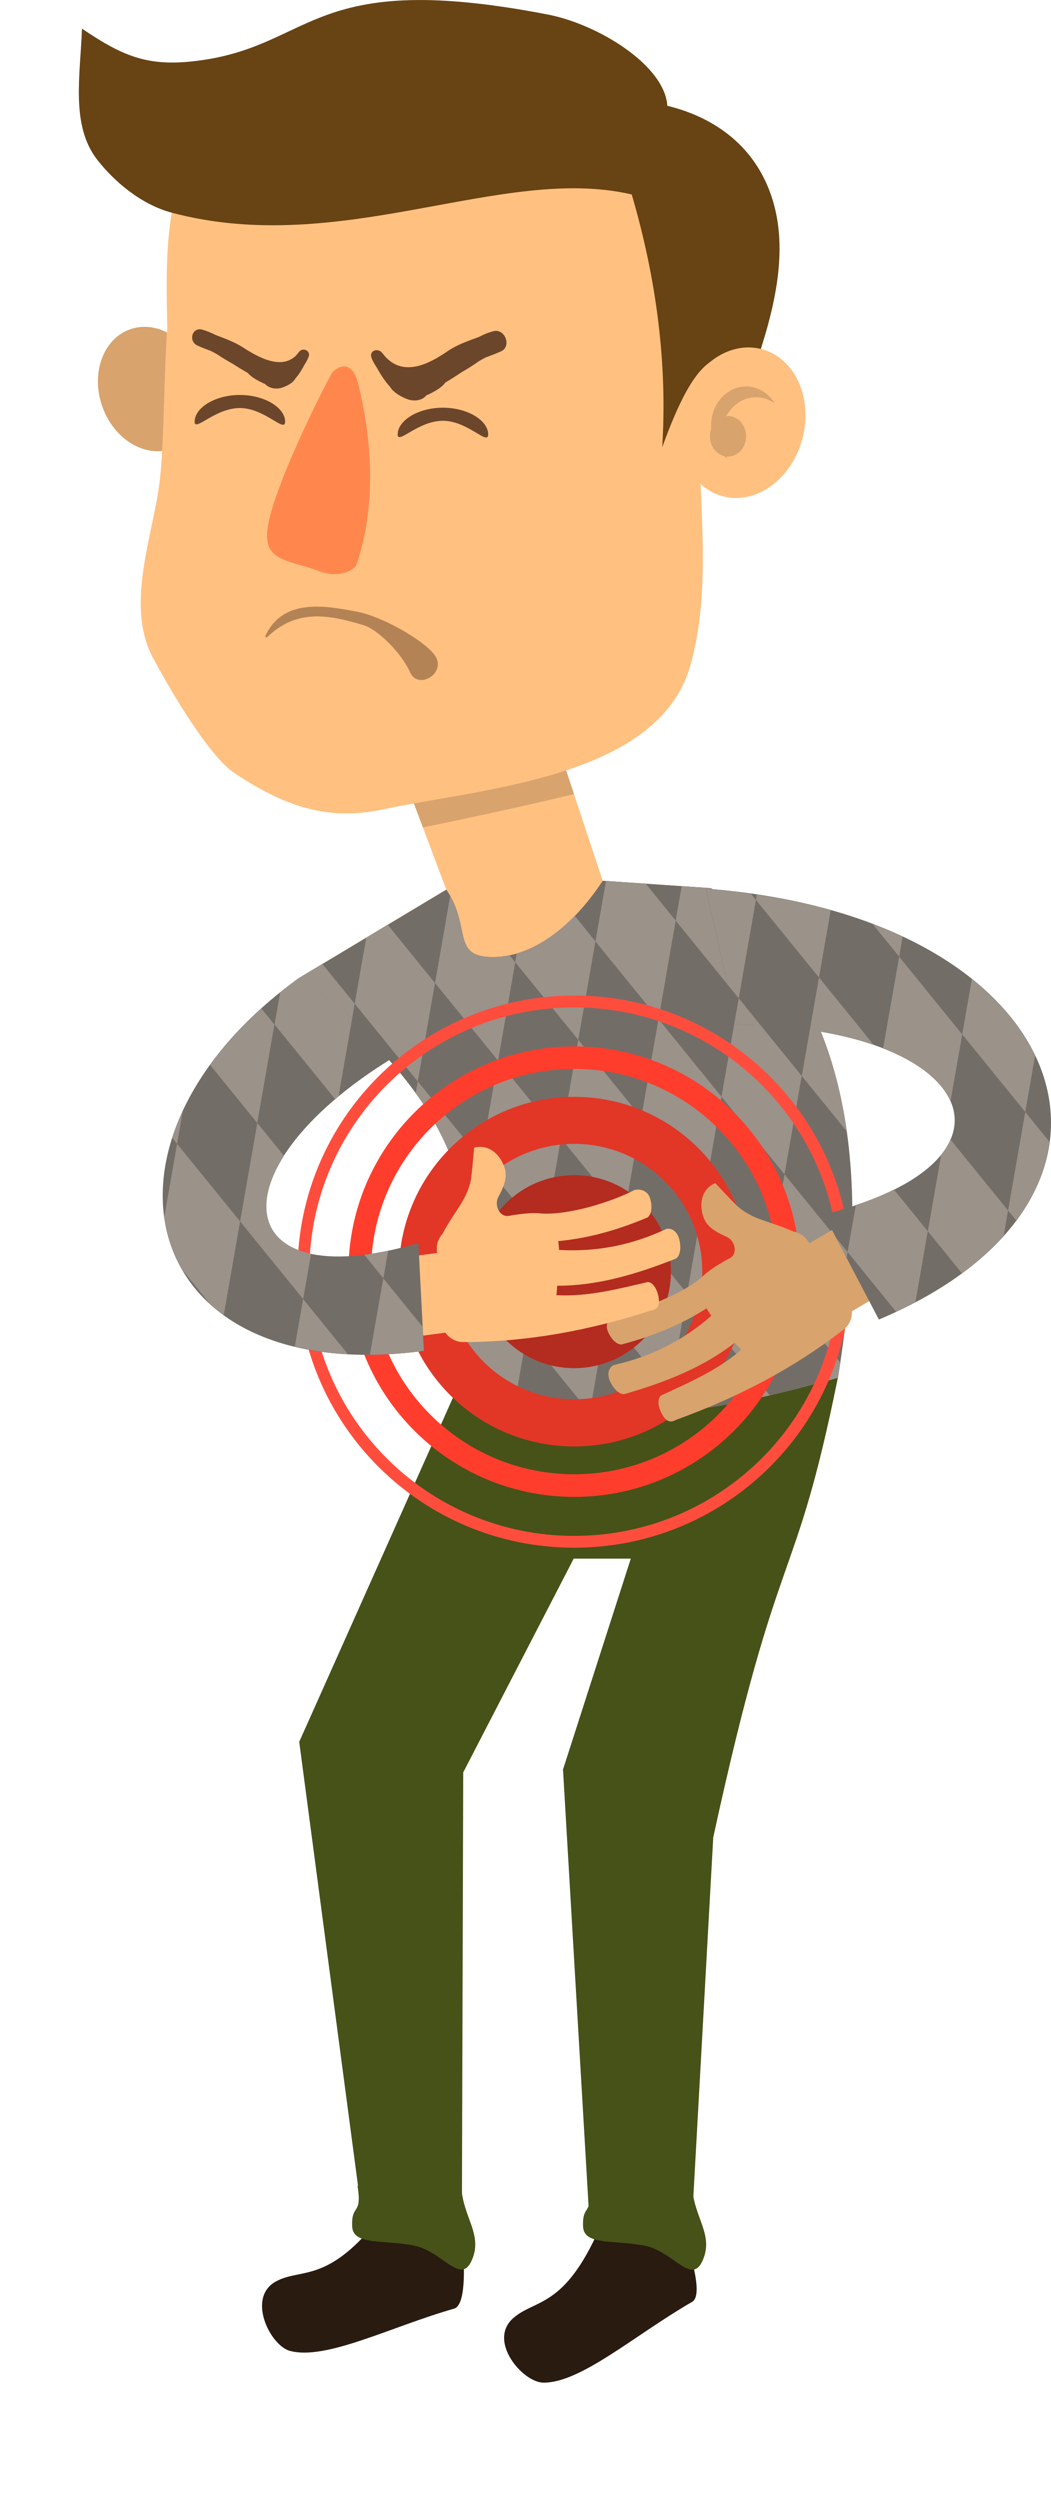
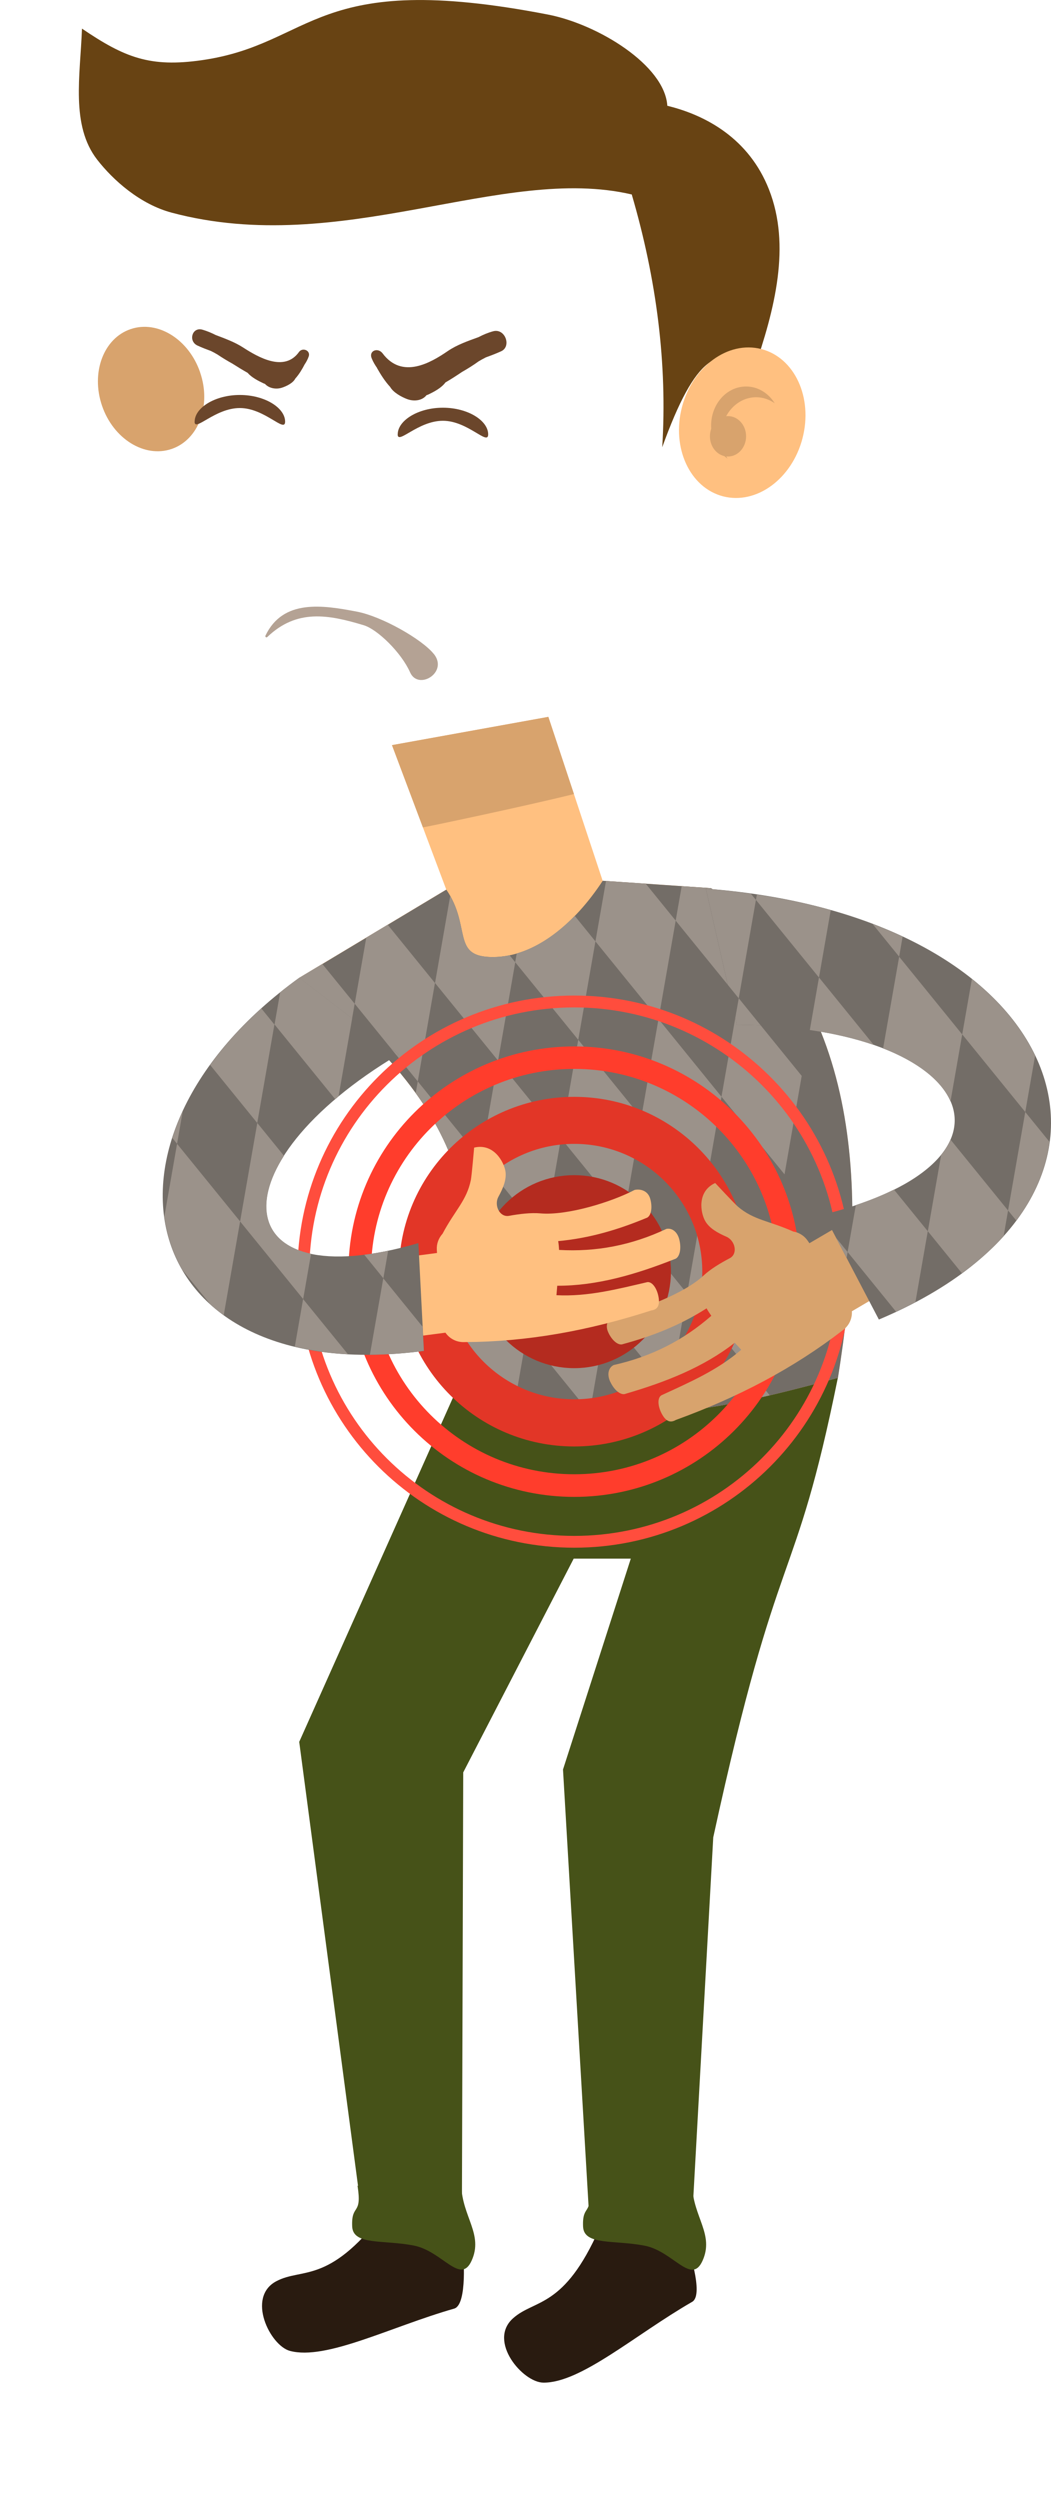
<svg xmlns="http://www.w3.org/2000/svg" width="53" height="126" viewBox="0 0 53 126" fill="none">
  <g clip-path="url(#clip0_347_46761)">
    <path d="M34.65 113.13C34.65 113.13 35.533 115.644 34.906 116.004C32.023 117.664 29.285 120.104 27.393 120.077C26.355 120.061 24.588 117.987 25.869 116.837C26.965 115.852 28.439 116.37 30.229 112.303C30.681 111.278 34.65 113.133 34.65 113.133V113.13Z" fill="#291B10" />
    <path d="M23.353 113.497C23.353 113.497 23.596 116.148 22.902 116.347C19.698 117.261 16.448 118.965 14.623 118.478C13.619 118.212 12.412 115.769 13.936 114.965C15.237 114.276 16.542 115.133 19.27 111.621C19.958 110.734 23.357 113.497 23.357 113.497H23.353Z" fill="#291B10" />
    <path d="M23.198 69.64L15.089 87.784L18.393 112.717H23.289L23.36 89.323L28.931 78.55H31.81L28.391 89.178L29.716 111.792L34.875 112.327L35.968 92.597C39.309 77.26 40.031 80.392 42.253 69.432L23.198 69.633V69.64Z" fill="#465218" />
    <path d="M18.03 110.155C18.273 111.698 17.709 111.026 17.76 112.209C17.804 113.167 19.318 112.868 20.862 113.167C22.309 113.446 23.216 115.177 23.782 113.933C24.386 112.606 23.317 111.728 23.263 110.155H18.03Z" fill="#465218" />
    <path d="M29.672 110.162C29.915 111.705 29.352 111.033 29.403 112.216C29.447 113.174 30.96 112.875 32.505 113.174C33.951 113.453 34.858 115.184 35.425 113.94C36.029 112.612 34.96 111.735 34.906 110.159H29.672V110.162Z" fill="#465218" />
    <path d="M19.766 37.551L22.504 44.831L15.089 49.278C24.52 56.682 24.159 61.479 23.198 69.64C31.089 71.801 33.786 71.747 42.253 69.438C43.706 60.316 43.622 50.642 35.857 44.76L30.391 44.387L27.653 36.129L19.766 37.554V37.551Z" fill="#FFC080" />
    <path d="M27.653 36.126L19.766 37.551L21.327 41.698C21.539 41.668 26.361 40.656 28.944 40.018L27.653 36.129V36.126Z" fill="#D8A36D" />
    <path d="M42.257 69.438C43.71 60.316 43.626 50.642 35.861 44.76L30.395 44.387C28.968 46.565 26.972 48.232 24.851 48.232C22.73 48.232 23.799 46.73 22.508 44.834L15.093 49.281C24.524 56.686 24.163 61.482 23.202 69.643C31.093 71.804 33.79 71.751 42.257 69.441V69.438Z" fill="#736D67" />
    <path d="M15.089 49.278C16.074 50.051 16.944 50.794 17.723 51.513L17.885 50.585L16.253 48.579L15.086 49.278H15.089Z" fill="#9B928A" />
    <path d="M39.562 59.183L40.429 54.222L37.253 50.31L36.383 55.271L39.562 59.183Z" fill="#9B928A" />
    <path d="M19.55 46.602L18.471 47.251L17.888 50.586L21.067 54.501L21.934 49.54L19.55 46.602Z" fill="#9B928A" />
-     <path d="M40.986 51.059L40.433 54.225L42.699 57.015C42.405 54.928 41.859 52.925 40.986 51.059Z" fill="#9B928A" />
    <path d="M37.904 46.575C37.29 45.937 36.609 45.332 35.857 44.761L34.377 44.66L34.073 46.397L37.253 50.31L37.907 46.572L37.904 46.575Z" fill="#9B928A" />
    <path d="M20.963 55.089C22.666 57.455 23.391 59.697 23.6 62.114L24.247 58.413L21.067 54.498L20.963 55.089Z" fill="#9B928A" />
    <path d="M38.815 70.319L37.83 69.106L37.57 70.594C37.972 70.51 38.386 70.42 38.815 70.319Z" fill="#9B928A" />
-     <path d="M42.257 69.438C42.298 69.183 42.338 68.927 42.375 68.672L41.876 68.06L41.606 69.613C41.826 69.556 42.031 69.502 42.257 69.438Z" fill="#9B928A" />
    <path d="M23.246 69.24L23.674 69.767C24.507 69.993 25.29 70.194 26.018 70.366L26.557 67.287L23.664 63.724C23.664 65.421 23.482 67.23 23.246 69.24Z" fill="#9B928A" />
    <path d="M34.545 71.092L33.783 70.154L33.605 71.173C33.915 71.153 34.228 71.126 34.545 71.092Z" fill="#9B928A" />
    <path d="M26.558 67.287L29.606 71.038C29.66 71.045 29.71 71.051 29.764 71.055L30.607 66.238L27.428 62.326L26.561 67.287H26.558Z" fill="#9B928A" />
    <path d="M25.114 53.453L24.244 58.414L27.424 62.326L28.291 57.365L25.114 53.453Z" fill="#9B928A" />
    <path d="M30.604 66.238L33.783 70.154L34.65 65.193L31.47 61.277L30.604 66.238Z" fill="#9B928A" />
    <path d="M34.649 65.193L37.829 69.105L38.696 64.144L35.516 60.232L34.649 65.193Z" fill="#9B928A" />
    <path d="M28.29 57.365L31.47 61.277L32.336 56.32L29.16 52.404L28.29 57.365Z" fill="#9B928A" />
-     <path d="M38.696 64.144L41.876 68.057L42.743 63.099L39.563 59.183L38.696 64.144Z" fill="#9B928A" />
    <path d="M42.742 63.099L42.928 63.328C42.955 62.797 42.971 62.266 42.978 61.741L42.742 63.099Z" fill="#9B928A" />
    <path d="M25.98 48.491L25.697 48.142C25.417 48.199 25.134 48.233 24.848 48.233C22.875 48.233 23.684 46.898 22.703 45.154L21.938 49.54L25.117 53.453L25.984 48.491H25.98Z" fill="#9B928A" />
    <path d="M32.337 56.319L35.517 60.232L36.383 55.271L33.207 51.358L32.337 56.319Z" fill="#9B928A" />
    <path d="M34.074 46.397L32.56 44.532L30.56 44.398L30.027 47.443L33.207 51.358L34.074 46.397Z" fill="#9B928A" />
    <path d="M30.027 47.443L28.982 46.155C28.101 47.059 27.107 47.742 26.058 48.051L25.98 48.491L29.16 52.404L30.027 47.443Z" fill="#9B928A" />
    <path d="M10.092 18.765C9.522 17.098 7.95 16.12 6.585 16.587C5.219 17.051 4.575 18.779 5.145 20.449C5.715 22.116 7.286 23.091 8.652 22.627C10.017 22.164 10.665 20.436 10.092 18.769V18.765Z" fill="#D8A36D" />
-     <path d="M31.453 7.001C28.806 4.763 25.151 4.033 21.755 4.087C18.033 4.148 12.877 3.875 10.378 6.719C8.227 9.169 8.369 13.193 8.436 16.574C8.264 18.638 8.281 22.288 8.062 24.174C7.745 26.936 6.278 30.482 7.721 33.168C8.247 34.146 10.382 38.001 11.835 38.969C14.28 40.593 16.471 41.403 19.334 40.788C24.166 39.749 33.146 39.242 34.794 33.598C35.762 30.281 35.388 26.594 35.287 23.195C35.223 21.128 36.46 17.535 36.538 15.472C36.578 14.473 36.598 13.478 36.609 12.483C36.639 8.927 33.213 8.487 31.453 6.998V7.001Z" fill="#FFC080" />
    <path d="M9.812 21.249C9.812 21.787 10.834 20.564 12.095 20.564C13.356 20.564 14.378 21.844 14.378 21.249C14.378 20.557 13.356 19.905 12.095 19.905C10.834 19.905 9.816 20.557 9.816 21.249H9.812Z" fill="#6B462B" />
    <path d="M20.053 21.891C20.053 22.429 21.074 21.206 22.335 21.206C23.597 21.206 24.618 22.486 24.618 21.891C24.618 21.199 23.597 20.547 22.335 20.547C21.074 20.547 20.056 21.199 20.056 21.891H20.053Z" fill="#6B462B" />
    <path d="M31.858 9.801C33.119 14.11 33.655 18.359 33.395 22.54C35.068 17.901 36.302 17.259 38.008 18.665C39.084 15.566 39.89 12.369 38.777 9.546C37.776 7.001 35.624 5.811 33.652 5.331C33.523 3.287 30.158 1.223 27.629 0.733C15.764 -1.566 15.888 2.212 10.186 3.032C7.57 3.408 6.288 2.904 4.134 1.442C4.049 3.805 3.554 6.316 4.903 8.05C5.695 9.068 7.054 10.292 8.662 10.719C17.24 13.001 25.303 8.268 31.858 9.801Z" fill="#684313" />
    <path d="M40.469 22.086C41.002 20.039 40.075 18.026 38.395 17.592C36.716 17.159 34.926 18.466 34.39 20.517C33.857 22.567 34.784 24.577 36.463 25.014C38.143 25.447 39.933 24.14 40.469 22.09V22.086Z" fill="#FFC080" />
-     <path d="M18.07 19.377C17.81 18.305 17.274 18.308 16.792 18.728C16.819 18.543 13.922 24.14 13.514 26.489C13.191 28.338 14.536 28.19 16.084 28.781C17.085 29.165 17.881 28.738 17.982 28.442C18.953 25.551 18.802 22.372 18.073 19.377H18.07Z" fill="#FF874D" />
    <path d="M28.958 52.736C22.67 52.736 17.571 57.818 17.571 64.087C17.571 70.356 22.67 75.438 28.958 75.438C35.247 75.438 40.345 70.356 40.345 64.087C40.345 57.818 35.247 52.736 28.958 52.736ZM28.958 74.298C23.3 74.298 18.711 69.724 18.711 64.084C18.711 58.444 23.297 53.869 28.958 53.869C34.62 53.869 39.202 58.444 39.202 64.084C39.202 69.724 34.616 74.298 28.958 74.298Z" fill="#FF3D2C" />
    <path d="M28.958 50.172C21.25 50.172 15.002 56.4 15.002 64.087C15.002 71.774 21.25 77.999 28.958 77.999C36.667 77.999 42.915 71.771 42.915 64.087C42.915 56.404 36.667 50.172 28.958 50.172ZM28.958 77.404C21.581 77.404 15.599 71.441 15.599 64.087C15.599 56.733 21.581 50.77 28.958 50.77C36.336 50.77 42.318 56.733 42.318 64.087C42.318 71.441 36.336 77.404 28.958 77.404Z" fill="#FF4D3D" />
    <path d="M28.958 55.277C24.079 55.277 20.12 59.223 20.12 64.087C20.12 68.951 24.075 72.897 28.958 72.897C33.84 72.897 37.796 68.954 37.796 64.087C37.796 59.22 33.84 55.277 28.958 55.277ZM28.958 70.52C25.394 70.52 22.501 67.64 22.501 64.084C22.501 60.528 25.39 57.647 28.958 57.647C32.525 57.647 35.415 60.528 35.415 64.084C35.415 67.64 32.525 70.52 28.958 70.52Z" fill="#E23627" />
    <path d="M33.834 64.087C33.834 61.402 31.653 59.224 28.955 59.224C26.258 59.224 24.076 61.402 24.076 64.087C24.076 66.773 26.261 68.951 28.955 68.951C31.649 68.951 33.834 66.773 33.834 64.087Z" fill="#B42B1F" />
    <path d="M15.379 18.342C15.45 18.231 15.517 18.11 15.568 17.965C15.672 17.663 15.261 17.495 15.082 17.733C14.35 18.765 13.039 18.016 12.263 17.515C11.831 17.236 11.349 17.064 10.874 16.883C10.661 16.775 10.445 16.684 10.216 16.617C9.687 16.459 9.478 17.192 9.957 17.414C10.179 17.518 10.409 17.605 10.638 17.689C10.749 17.743 10.86 17.804 10.968 17.868C11.211 18.032 11.464 18.184 11.723 18.328C11.976 18.489 12.229 18.644 12.486 18.789C12.688 19.024 13.032 19.199 13.275 19.313C13.302 19.326 13.332 19.337 13.362 19.347C13.565 19.572 13.922 19.636 14.219 19.538C14.434 19.468 14.775 19.31 14.89 19.081C15.089 18.859 15.237 18.607 15.375 18.342H15.379Z" fill="#6B462B" />
    <path d="M19.014 18.543C18.913 18.399 18.819 18.244 18.745 18.063C18.583 17.68 19.045 17.495 19.288 17.801C20.279 19.135 21.729 18.274 22.575 17.696C23.047 17.374 23.593 17.186 24.13 16.991C24.366 16.869 24.608 16.765 24.868 16.695C25.472 16.53 25.809 17.458 25.273 17.703C25.023 17.817 24.764 17.915 24.504 18.009C24.379 18.07 24.258 18.14 24.136 18.211C23.873 18.402 23.593 18.577 23.303 18.742C23.027 18.927 22.75 19.108 22.464 19.273C22.258 19.555 21.87 19.753 21.604 19.881C21.574 19.895 21.54 19.905 21.506 19.918C21.294 20.19 20.882 20.247 20.522 20.11C20.259 20.009 19.84 19.79 19.675 19.501C19.412 19.216 19.206 18.89 19.011 18.547L19.014 18.543Z" fill="#6B462B" />
    <path d="M37.624 21.989C37.624 21.427 37.216 20.97 36.71 20.97C36.204 20.97 35.8 21.427 35.8 21.989C35.8 22.55 36.208 23.007 36.71 23.007C37.213 23.007 37.624 22.55 37.624 21.989Z" fill="#D8A36D" />
    <path d="M36.37 21.989C36.37 20.9 37.158 20.019 38.133 20.019C38.477 20.019 38.794 20.134 39.067 20.322C38.75 19.814 38.224 19.478 37.624 19.478C36.649 19.478 35.86 20.359 35.86 21.448C35.86 22.154 36.194 22.765 36.69 23.115C36.491 22.796 36.37 22.406 36.37 21.985V21.989Z" fill="#D8A36D" />
    <path d="M30.779 69.65C30.573 69.216 30.722 68.9 30.948 68.793C32.853 68.366 34.461 67.546 35.871 66.312C35.783 66.188 35.702 66.064 35.631 65.936C34.273 66.806 32.856 67.347 31.42 67.737C31.191 67.835 30.85 67.559 30.661 67.119C30.472 66.679 30.772 66.366 31.005 66.265C32.293 66.033 34.492 65.203 35.48 64.282C35.827 63.959 36.323 63.66 36.798 63.411C37.226 63.19 37.075 62.517 36.629 62.326C36.181 62.131 35.77 61.899 35.564 61.539C35.328 61.133 35.132 60.044 36.066 59.62C36.066 59.62 37.014 60.639 37.203 60.803C38.009 61.496 38.784 61.519 39.998 62.064C40.285 62.111 40.554 62.269 40.73 62.528L40.817 62.655L44.503 60.497C45.005 60.158 45.69 60.289 46.03 60.79L47.069 62.319C47.41 62.823 47.278 63.502 46.776 63.842L42.959 66.084C42.982 66.457 42.81 66.83 42.48 67.055C40.011 68.957 37.243 70.413 34.087 71.559C33.871 71.68 33.635 71.71 33.396 71.293C33.16 70.877 33.139 70.44 33.359 70.315C34.761 69.67 36.181 69.058 37.378 68.023C37.27 67.902 37.159 67.788 37.051 67.67C35.48 68.9 33.578 69.65 31.558 70.238C31.332 70.346 30.982 70.08 30.779 69.643V69.65Z" fill="#D8A36D" />
    <path d="M41.545 61.207C52.393 58.484 49.122 51.718 37.155 51.644L35.594 44.784C54.143 46.186 59.157 60.249 44.32 66.501L41.545 61.203V61.207Z" fill="#736D67" />
    <path d="M47.463 58.192L46.789 62.05L48.509 64.168C49.315 63.576 50.023 62.955 50.609 62.306L50.835 61.005L47.932 57.432C47.821 57.688 47.666 57.943 47.463 58.195V58.192Z" fill="#9B928A" />
    <path d="M44.537 52.837C46.327 53.536 47.487 54.481 47.932 55.506L48.522 52.132L45.343 48.216L44.533 52.837H44.537Z" fill="#9B928A" />
    <path d="M43.158 60.733L42.743 63.096L45.188 66.107C45.525 65.949 45.849 65.788 46.162 65.623L46.786 62.05L45.08 59.95C44.52 60.229 43.876 60.491 43.151 60.733H43.158Z" fill="#9B928A" />
    <path d="M42.693 63.392L42.743 63.099L42.163 62.383L42.693 63.392Z" fill="#9B928A" />
    <path d="M49.011 49.338L48.523 52.128L51.702 56.041L52.198 53.2C51.537 51.812 50.465 50.501 49.011 49.338Z" fill="#9B928A" />
    <path d="M44.004 46.565L45.343 48.212L45.518 47.201C45.036 46.975 44.527 46.764 44.001 46.565H44.004Z" fill="#9B928A" />
    <path d="M36.697 49.628L37.253 50.313L38.12 45.352L37.867 45.04C37.132 44.935 36.38 44.848 35.598 44.788L36.7 49.628H36.697Z" fill="#9B928A" />
    <path d="M51.702 56.041L50.835 61.002L51.253 61.516C52.204 60.242 52.75 58.898 52.926 57.547L51.702 56.041Z" fill="#9B928A" />
    <path d="M37.156 51.644C37.57 51.644 37.968 51.658 38.363 51.678L37.254 50.31L37.078 51.305L37.156 51.644Z" fill="#9B928A" />
    <path d="M44.062 52.663L41.3 49.261L40.838 51.91C42.055 52.085 43.134 52.343 44.065 52.663H44.062Z" fill="#9B928A" />
    <path d="M41.893 45.863C40.737 45.537 39.489 45.282 38.167 45.084L38.12 45.352L41.3 49.265L41.893 45.863Z" fill="#9B928A" />
    <path d="M34.265 62.504C34.161 62.037 33.85 61.876 33.604 61.933C31.841 62.763 30.064 63.099 28.192 62.992C28.186 62.84 28.172 62.693 28.148 62.548C29.757 62.4 31.207 61.956 32.579 61.388C32.822 61.325 32.92 60.898 32.795 60.434C32.674 59.97 32.242 59.91 31.999 59.97C30.843 60.578 28.597 61.271 27.248 61.15C26.776 61.109 26.2 61.177 25.67 61.274C25.195 61.361 24.901 60.74 25.134 60.313C25.37 59.886 25.549 59.449 25.491 59.042C25.424 58.578 24.908 57.597 23.91 57.836C23.91 57.836 23.792 59.221 23.745 59.466C23.536 60.504 22.939 60.998 22.318 62.175C22.123 62.39 22.008 62.679 22.028 62.992L22.038 63.146L17.8 63.708C17.193 63.748 16.735 64.269 16.775 64.874L16.9 66.716C16.94 67.321 17.463 67.775 18.07 67.734L22.463 67.163C22.676 67.472 23.04 67.66 23.441 67.637C26.56 67.623 29.642 67.076 32.835 66.044C33.082 66.007 33.284 65.886 33.217 65.412C33.146 64.938 32.889 64.582 32.643 64.615C31.139 64.965 29.642 65.355 28.061 65.274C28.074 65.113 28.088 64.955 28.101 64.797C30.097 64.803 32.06 64.229 34.016 63.456C34.258 63.398 34.373 62.975 34.265 62.508V62.504Z" fill="#FFC080" />
    <path d="M21.098 62.648C11.333 65.509 10.763 58.699 20.107 53.133L15.089 49.278C3.726 57.462 6.848 70.01 21.378 68.08L21.098 62.648Z" fill="#736D67" />
    <path d="M17.072 55.254L17.759 51.325L15.092 49.274C14.755 49.516 14.435 49.762 14.128 50.011L13.845 51.631L16.906 55.398C16.964 55.348 17.018 55.301 17.075 55.251L17.072 55.254Z" fill="#9B928A" />
    <path d="M8.689 57.348L8.929 57.644L9.219 55.983C9.006 56.441 8.834 56.898 8.689 57.348Z" fill="#9B928A" />
    <path d="M15.686 63.187C13.255 62.666 12.776 60.676 14.32 58.249L12.975 56.595L12.108 61.556L15.288 65.469L15.686 63.187Z" fill="#9B928A" />
    <path d="M17.548 68.251L15.285 65.468L14.867 67.865C15.69 68.063 16.58 68.201 17.548 68.251Z" fill="#9B928A" />
    <path d="M13.178 50.817C12.153 51.738 11.3 52.696 10.595 53.668L12.972 56.595L13.838 51.634L13.174 50.817H13.178Z" fill="#9B928A" />
    <path d="M9.195 63.999L10.608 65.737C10.817 65.929 11.043 66.107 11.282 66.282L12.108 61.556L8.929 57.644L8.288 61.314C8.416 62.275 8.72 63.183 9.195 64.003V63.999Z" fill="#9B928A" />
    <path d="M18.367 63.233L19.332 64.423L19.574 63.032C19.149 63.123 18.748 63.19 18.367 63.237V63.233Z" fill="#9B928A" />
    <path d="M20.006 53.197C20.039 53.177 20.073 53.157 20.107 53.133L19.702 52.824L20.006 53.197Z" fill="#9B928A" />
    <path d="M18.657 68.275C19.513 68.269 20.42 68.208 21.375 68.08L21.31 66.864L19.328 64.423L18.653 68.275H18.657Z" fill="#9B928A" />
    <path opacity="0.5" d="M21.877 32.959C21.283 32.217 19.257 31.064 17.999 30.825C16.279 30.496 14.273 30.176 13.386 32.035C13.359 32.092 13.427 32.153 13.477 32.106C14.967 30.677 16.556 30.97 18.346 31.511C19.034 31.719 20.234 32.882 20.68 33.884C21.091 34.815 22.622 33.89 21.88 32.959H21.877Z" fill="#6B462B" />
  </g>
  <defs>
    <clipPath id="clip0_347_46761">
      <rect width="53" height="126" fill="white" />
    </clipPath>
  </defs>
</svg>